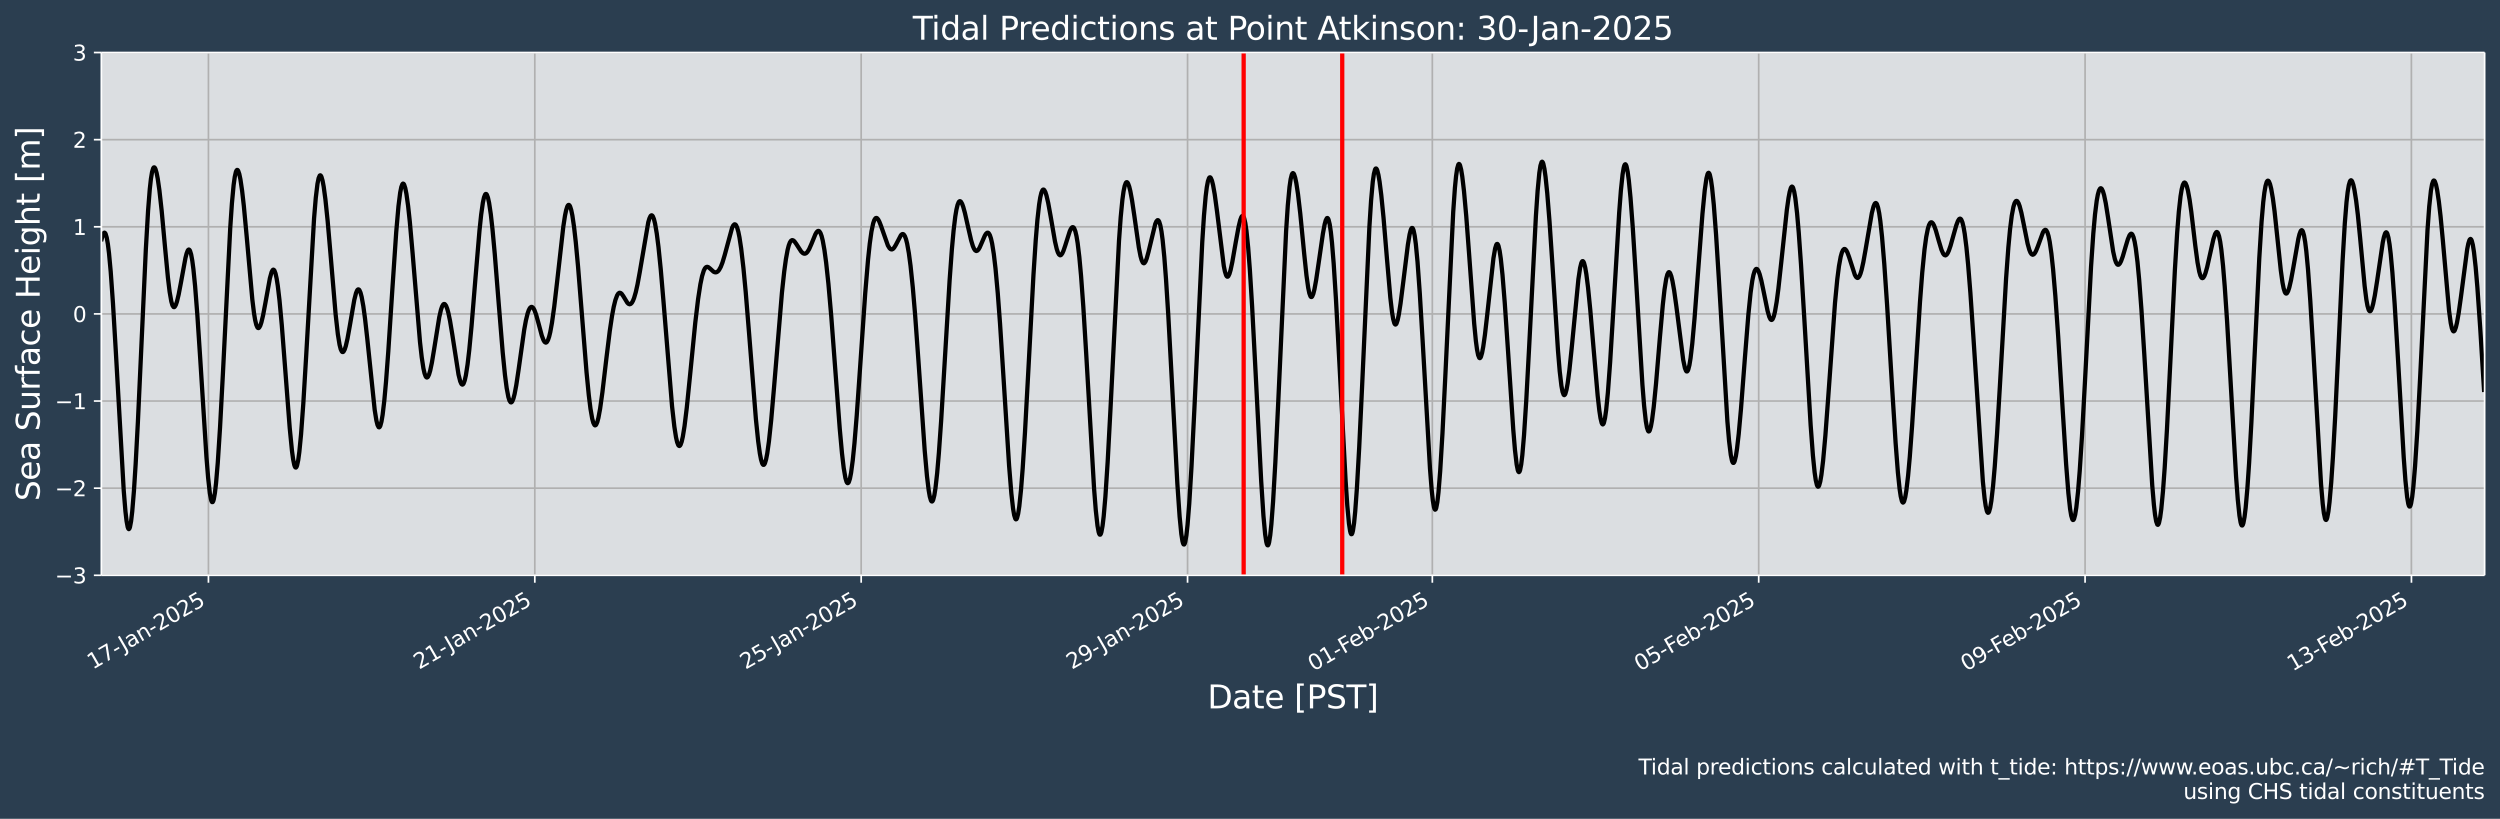
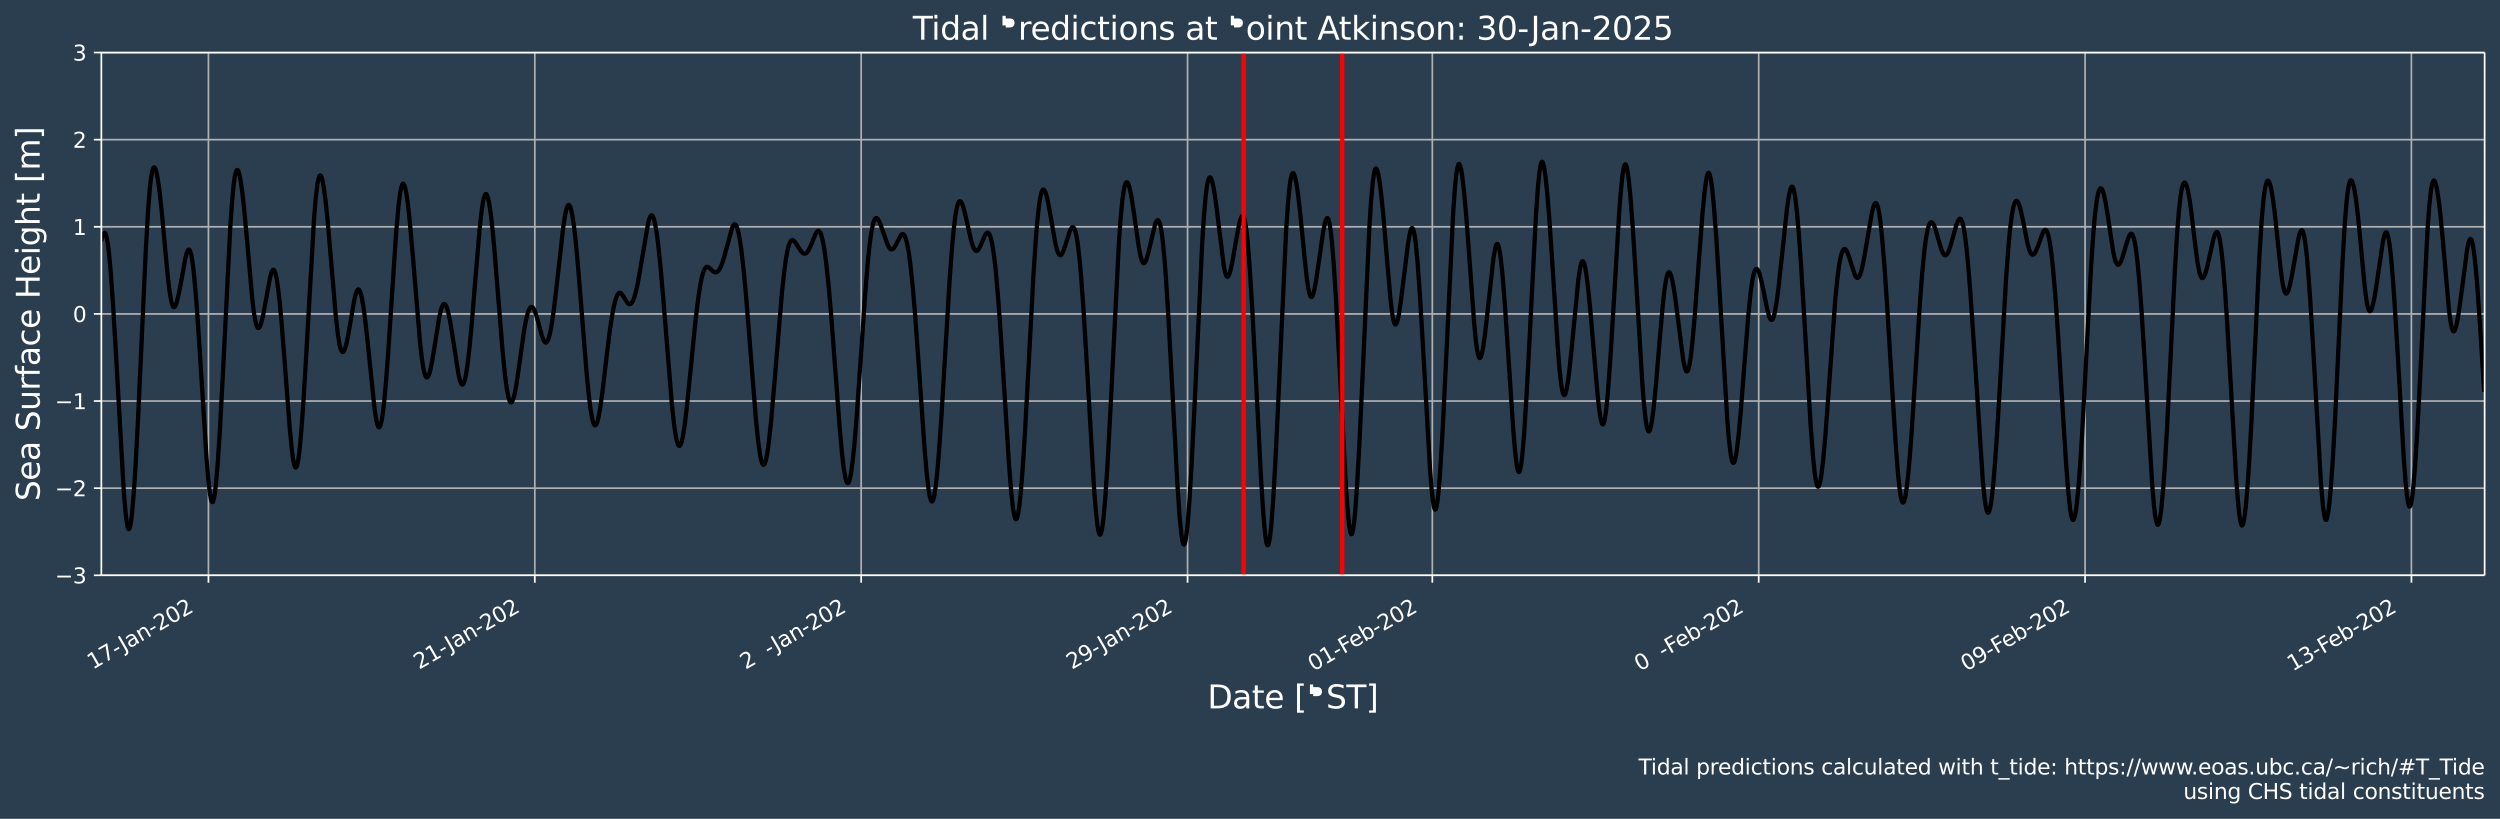
<svg xmlns="http://www.w3.org/2000/svg" xmlns:xlink="http://www.w3.org/1999/xlink" width="1170.7pt" height="383.43pt" version="1.1" viewBox="0 0 1170.7 383.43">
  <defs>
    <style type="text/css">*{stroke-linejoin: round; stroke-linecap: butt}</style>
  </defs>
  <g id="figure_1">
    <g id="patch_1">
      <path d="m0 383.43h1170.7v-383.43h-1170.7z" fill="#2b3e50" />
    </g>
    <g id="axes_1">
      <g id="patch_2">
-         <path d="m47.459 269.4h1116v-244.8h-1116z" fill="#dbdee1" />
-       </g>
+         </g>
      <g id="matplotlib.axis_1">
        <g id="xtick_1">
          <g id="line2d_1">
            <path d="m97.608 269.4v-244.8" clip-path="url(#p71d811feb3)" fill="none" stroke="#b0b0b0" stroke-linecap="square" stroke-width=".8" />
          </g>
          <g id="line2d_2">
            <defs>
              <path id="m268be98673" d="m0 0v3.5" stroke="#fff" stroke-width=".8" />
            </defs>
            <use x="97.608" y="269.398" fill="#ffffff" stroke="#ffffff" stroke-width=".8" xlink:href="#m268be98673" />
          </g>
          <g id="text_1">
            <g transform="translate(43.421 313.66) rotate(-30) scale(.1 -.1)" fill="#fff">
              <defs>
                <path id="DejaVuSans-31" transform="scale(.016)" d="m794 531h1031v3560l-1122-225v575l1116 225h631v-4135h1031v-531h-2687v531z" />
                <path id="DejaVuSans-37" transform="scale(.016)" d="m525 4666h3e3v-269l-1694-4397h-659l1594 4134h-2241v532z" />
                <path id="DejaVuSans-2d" transform="scale(.016)" d="m313 2009h1684v-512h-1684v512z" />
                <path id="DejaVuSans-4a" transform="scale(.016)" d="m628 4666h631v-4341q0-844-320-1225t-1030-381h-240v531h197q418 0 590 235 172 234 172 840v4341z" />
                <path id="DejaVuSans-61" transform="scale(.016)" d="m2194 1759q-697 0-966-159t-269-544q0-306 202-486 202-179 548-179 479 0 768 339t289 901v128h-572zm1147 238v-1997h-575v531q-197-318-491-470t-719-152q-537 0-855 302-317 302-317 808 0 590 395 890 396 300 1180 300h807v57q0 397-261 614t-733 217q-300 0-585-72-284-72-546-216v532q315 122 612 182 297 61 578 61 760 0 1135-394 375-393 375-1193z" />
                <path id="DejaVuSans-6e" transform="scale(.016)" d="m3513 2113v-2113h-575v2094q0 497-194 743-194 247-581 247-466 0-735-297-269-296-269-809v-1978h-578v3500h578v-544q207 316 486 472 280 156 646 156 603 0 912-373 310-373 310-1098z" />
                <path id="DejaVuSans-32" transform="scale(.016)" d="m1228 531h2203v-531h-2962v531q359 372 979 998 621 627 780 809 303 340 423 576 121 236 121 464 0 372-261 606-261 235-680 235-297 0-627-103-329-103-704-313v638q381 153 712 231 332 78 607 78 725 0 1156-363 431-362 431-968 0-288-108-546-107-257-392-607-78-91-497-524-418-433-1181-1211z" />
                <path id="DejaVuSans-30" transform="scale(.016)" d="m2034 4250q-487 0-733-480-245-479-245-1442 0-959 245-1439 246-480 733-480 491 0 736 480 246 480 246 1439 0 963-246 1442-245 480-736 480zm0 500q785 0 1199-621 414-620 414-1801 0-1178-414-1799-414-620-1199-620-784 0-1198 620-414 621-414 1799 0 1181 414 1801 414 621 1198 621z" />
-                 <path id="DejaVuSans-35" transform="scale(.016)" d="m691 4666h2478v-532h-1900v-1143q137 47 274 70 138 23 276 23 781 0 1237-428 457-428 457-1159 0-753-469-1171-469-417-1322-417-294 0-599 50-304 50-629 150v635q281-153 581-228t634-75q541 0 856 284 316 284 316 772 0 487-316 771-315 285-856 285-253 0-505-56-251-56-513-175v2344z" />
              </defs>
              <use xlink:href="#DejaVuSans-31" />
              <use x="63.623" xlink:href="#DejaVuSans-37" />
              <use x="127.246" xlink:href="#DejaVuSans-2d" />
              <use x="168.955" xlink:href="#DejaVuSans-4a" />
              <use x="198.447" xlink:href="#DejaVuSans-61" />
              <use x="259.727" xlink:href="#DejaVuSans-6e" />
              <use x="323.105" xlink:href="#DejaVuSans-2d" />
              <use x="359.189" xlink:href="#DejaVuSans-32" />
              <use x="422.812" xlink:href="#DejaVuSans-30" />
              <use x="486.436" xlink:href="#DejaVuSans-32" />
              <use x="550.059" xlink:href="#DejaVuSans-35" />
            </g>
          </g>
        </g>
        <g id="xtick_2">
          <g id="line2d_3">
            <path d="m250.44 269.4v-244.8" clip-path="url(#p71d811feb3)" fill="none" stroke="#b0b0b0" stroke-linecap="square" stroke-width=".8" />
          </g>
          <g id="line2d_4">
            <use x="250.441" y="269.398" fill="#ffffff" stroke="#ffffff" stroke-width=".8" xlink:href="#m268be98673" />
          </g>
          <g id="text_2">
            <g transform="translate(196.25 313.66) rotate(-30) scale(.1 -.1)" fill="#fff">
              <use xlink:href="#DejaVuSans-32" />
              <use x="63.623" xlink:href="#DejaVuSans-31" />
              <use x="127.246" xlink:href="#DejaVuSans-2d" />
              <use x="168.955" xlink:href="#DejaVuSans-4a" />
              <use x="198.447" xlink:href="#DejaVuSans-61" />
              <use x="259.727" xlink:href="#DejaVuSans-6e" />
              <use x="323.105" xlink:href="#DejaVuSans-2d" />
              <use x="359.189" xlink:href="#DejaVuSans-32" />
              <use x="422.812" xlink:href="#DejaVuSans-30" />
              <use x="486.436" xlink:href="#DejaVuSans-32" />
              <use x="550.059" xlink:href="#DejaVuSans-35" />
            </g>
          </g>
        </g>
        <g id="xtick_3">
          <g id="line2d_5">
            <path d="m403.27 269.4v-244.8" clip-path="url(#p71d811feb3)" fill="none" stroke="#b0b0b0" stroke-linecap="square" stroke-width=".8" />
          </g>
          <g id="line2d_6">
            <use x="403.274" y="269.398" fill="#ffffff" stroke="#ffffff" stroke-width=".8" xlink:href="#m268be98673" />
          </g>
          <g id="text_3">
            <g transform="translate(349.09 313.66) rotate(-30) scale(.1 -.1)" fill="#fff">
              <use xlink:href="#DejaVuSans-32" />
              <use x="63.623" xlink:href="#DejaVuSans-35" />
              <use x="127.246" xlink:href="#DejaVuSans-2d" />
              <use x="168.955" xlink:href="#DejaVuSans-4a" />
              <use x="198.447" xlink:href="#DejaVuSans-61" />
              <use x="259.727" xlink:href="#DejaVuSans-6e" />
              <use x="323.105" xlink:href="#DejaVuSans-2d" />
              <use x="359.189" xlink:href="#DejaVuSans-32" />
              <use x="422.812" xlink:href="#DejaVuSans-30" />
              <use x="486.436" xlink:href="#DejaVuSans-32" />
              <use x="550.059" xlink:href="#DejaVuSans-35" />
            </g>
          </g>
        </g>
        <g id="xtick_4">
          <g id="line2d_7">
            <path d="m556.11 269.4v-244.8" clip-path="url(#p71d811feb3)" fill="none" stroke="#b0b0b0" stroke-linecap="square" stroke-width=".8" />
          </g>
          <g id="line2d_8">
            <use x="556.107" y="269.398" fill="#ffffff" stroke="#ffffff" stroke-width=".8" xlink:href="#m268be98673" />
          </g>
          <g id="text_4">
            <g transform="translate(501.92 313.66) rotate(-30) scale(.1 -.1)" fill="#fff">
              <defs>
                <path id="DejaVuSans-39" transform="scale(.016)" d="m703 97v575q238-113 481-172 244-59 479-59 625 0 954 420 330 420 377 1277-181-269-460-413-278-144-615-144-700 0-1108 423-408 424-408 1159 0 718 425 1152 425 435 1131 435 810 0 1236-621 427-620 427-1801 0-1103-524-1761-523-658-1407-658-238 0-482 47-243 47-506 141zm1256 1978q425 0 673 290 249 291 249 798 0 503-249 795-248 292-673 292t-673-292-248-795q0-507 248-798 248-290 673-290z" />
              </defs>
              <use xlink:href="#DejaVuSans-32" />
              <use x="63.623" xlink:href="#DejaVuSans-39" />
              <use x="127.246" xlink:href="#DejaVuSans-2d" />
              <use x="168.955" xlink:href="#DejaVuSans-4a" />
              <use x="198.447" xlink:href="#DejaVuSans-61" />
              <use x="259.727" xlink:href="#DejaVuSans-6e" />
              <use x="323.105" xlink:href="#DejaVuSans-2d" />
              <use x="359.189" xlink:href="#DejaVuSans-32" />
              <use x="422.812" xlink:href="#DejaVuSans-30" />
              <use x="486.436" xlink:href="#DejaVuSans-32" />
              <use x="550.059" xlink:href="#DejaVuSans-35" />
            </g>
          </g>
        </g>
        <g id="xtick_5">
          <g id="line2d_9">
            <path d="m670.73 269.4v-244.8" clip-path="url(#p71d811feb3)" fill="none" stroke="#b0b0b0" stroke-linecap="square" stroke-width=".8" />
          </g>
          <g id="line2d_10">
            <use x="670.732" y="269.398" fill="#ffffff" stroke="#ffffff" stroke-width=".8" xlink:href="#m268be98673" />
          </g>
          <g id="text_5">
            <g transform="translate(615.05 314.52) rotate(-30) scale(.1 -.1)" fill="#fff">
              <defs>
                <path id="DejaVuSans-46" transform="scale(.016)" d="m628 4666h2681v-532h-2050v-1375h1850v-531h-1850v-2228h-631v4666z" />
                <path id="DejaVuSans-65" transform="scale(.016)" d="m3597 1894v-281h-2644q38-594 358-905t892-311q331 0 642 81t618 244v-544q-310-131-635-200t-659-69q-838 0-1327 487-489 488-489 1320 0 859 464 1363 464 505 1252 505 706 0 1117-455 411-454 411-1235zm-575 169q-6 471-264 752-258 282-683 282-481 0-770-272t-333-766l2050 4z" />
                <path id="DejaVuSans-62" transform="scale(.016)" d="m3116 1747q0 634-261 995t-717 361q-457 0-718-361t-261-995 261-995 718-361q456 0 717 361t261 995zm-1957 1222q182 312 458 463 277 152 661 152 638 0 1036-506 399-506 399-1331t-399-1332q-398-506-1036-506-384 0-661 152-276 152-458 464v-525h-578v4863h578v-1894z" />
              </defs>
              <use xlink:href="#DejaVuSans-30" />
              <use x="63.623" xlink:href="#DejaVuSans-31" />
              <use x="127.246" xlink:href="#DejaVuSans-2d" />
              <use x="163.33" xlink:href="#DejaVuSans-46" />
              <use x="215.35" xlink:href="#DejaVuSans-65" />
              <use x="276.873" xlink:href="#DejaVuSans-62" />
              <use x="340.35" xlink:href="#DejaVuSans-2d" />
              <use x="376.434" xlink:href="#DejaVuSans-32" />
              <use x="440.057" xlink:href="#DejaVuSans-30" />
              <use x="503.68" xlink:href="#DejaVuSans-32" />
              <use x="567.303" xlink:href="#DejaVuSans-35" />
            </g>
          </g>
        </g>
        <g id="xtick_6">
          <g id="line2d_11">
            <path d="m823.56 269.4v-244.8" clip-path="url(#p71d811feb3)" fill="none" stroke="#b0b0b0" stroke-linecap="square" stroke-width=".8" />
          </g>
          <g id="line2d_12">
            <use x="823.565" y="269.398" fill="#ffffff" stroke="#ffffff" stroke-width=".8" xlink:href="#m268be98673" />
          </g>
          <g id="text_6">
            <g transform="translate(767.88 314.52) rotate(-30) scale(.1 -.1)" fill="#fff">
              <use xlink:href="#DejaVuSans-30" />
              <use x="63.623" xlink:href="#DejaVuSans-35" />
              <use x="127.246" xlink:href="#DejaVuSans-2d" />
              <use x="163.33" xlink:href="#DejaVuSans-46" />
              <use x="215.35" xlink:href="#DejaVuSans-65" />
              <use x="276.873" xlink:href="#DejaVuSans-62" />
              <use x="340.35" xlink:href="#DejaVuSans-2d" />
              <use x="376.434" xlink:href="#DejaVuSans-32" />
              <use x="440.057" xlink:href="#DejaVuSans-30" />
              <use x="503.68" xlink:href="#DejaVuSans-32" />
              <use x="567.303" xlink:href="#DejaVuSans-35" />
            </g>
          </g>
        </g>
        <g id="xtick_7">
          <g id="line2d_13">
            <path d="m976.4 269.4v-244.8" clip-path="url(#p71d811feb3)" fill="none" stroke="#b0b0b0" stroke-linecap="square" stroke-width=".8" />
          </g>
          <g id="line2d_14">
            <use x="976.398" y="269.398" fill="#ffffff" stroke="#ffffff" stroke-width=".8" xlink:href="#m268be98673" />
          </g>
          <g id="text_7">
            <g transform="translate(920.72 314.52) rotate(-30) scale(.1 -.1)" fill="#fff">
              <use xlink:href="#DejaVuSans-30" />
              <use x="63.623" xlink:href="#DejaVuSans-39" />
              <use x="127.246" xlink:href="#DejaVuSans-2d" />
              <use x="163.33" xlink:href="#DejaVuSans-46" />
              <use x="215.35" xlink:href="#DejaVuSans-65" />
              <use x="276.873" xlink:href="#DejaVuSans-62" />
              <use x="340.35" xlink:href="#DejaVuSans-2d" />
              <use x="376.434" xlink:href="#DejaVuSans-32" />
              <use x="440.057" xlink:href="#DejaVuSans-30" />
              <use x="503.68" xlink:href="#DejaVuSans-32" />
              <use x="567.303" xlink:href="#DejaVuSans-35" />
            </g>
          </g>
        </g>
        <g id="xtick_8">
          <g id="line2d_15">
            <path d="m1129.2 269.4v-244.8" clip-path="url(#p71d811feb3)" fill="none" stroke="#b0b0b0" stroke-linecap="square" stroke-width=".8" />
          </g>
          <g id="line2d_16">
            <use x="1129.231" y="269.398" fill="#ffffff" stroke="#ffffff" stroke-width=".8" xlink:href="#m268be98673" />
          </g>
          <g id="text_8">
            <g transform="translate(1073.6 314.52) rotate(-30) scale(.1 -.1)" fill="#fff">
              <defs>
                <path id="DejaVuSans-33" transform="scale(.016)" d="m2597 2516q453-97 707-404 255-306 255-756 0-690-475-1069-475-378-1350-378-293 0-604 58t-642 174v609q262-153 574-231 313-78 654-78 593 0 904 234t311 681q0 413-289 645-289 233-804 233h-544v519h569q465 0 712 186t247 536q0 359-255 551-254 193-729 193-260 0-557-57-297-56-653-174v562q360 100 674 150t592 50q719 0 1137-327 419-326 419-882 0-388-222-655t-631-370z" />
              </defs>
              <use xlink:href="#DejaVuSans-31" />
              <use x="63.623" xlink:href="#DejaVuSans-33" />
              <use x="127.246" xlink:href="#DejaVuSans-2d" />
              <use x="163.33" xlink:href="#DejaVuSans-46" />
              <use x="215.35" xlink:href="#DejaVuSans-65" />
              <use x="276.873" xlink:href="#DejaVuSans-62" />
              <use x="340.35" xlink:href="#DejaVuSans-2d" />
              <use x="376.434" xlink:href="#DejaVuSans-32" />
              <use x="440.057" xlink:href="#DejaVuSans-30" />
              <use x="503.68" xlink:href="#DejaVuSans-32" />
              <use x="567.303" xlink:href="#DejaVuSans-35" />
            </g>
          </g>
        </g>
        <g id="text_9">
          <g transform="translate(565.43 331.72) scale(.15 -.15)" fill="#fff">
            <defs>
              <path id="BitstreamVeraSans-Roman-44" transform="scale(.016)" d="m1259 4147v-3628h763q966 0 1414 437 448 438 448 1382 0 937-448 1373t-1414 436h-763zm-631 519h1297q1356 0 1990-564 635-564 635-1764 0-1207-638-1773-637-565-1987-565h-1297v4666z" />
              <path id="BitstreamVeraSans-Roman-61" transform="scale(.016)" d="m2194 1759q-697 0-966-159t-269-544q0-306 202-486 202-179 548-179 479 0 768 339t289 901v128h-572zm1147 238v-1997h-575v531q-197-318-491-470t-719-152q-537 0-855 302-317 302-317 808 0 590 395 890 396 300 1180 300h807v57q0 397-261 614t-733 217q-300 0-585-72-284-72-546-216v532q315 122 612 182 297 61 578 61 760 0 1135-394 375-393 375-1193z" />
              <path id="BitstreamVeraSans-Roman-74" transform="scale(.016)" d="m1172 4494v-994h1184v-447h-1184v-1900q0-428 117-550t477-122h590v-481h-590q-666 0-919 248-253 249-253 905v1900h-422v447h422v994h578z" />
              <path id="BitstreamVeraSans-Roman-65" transform="scale(.016)" d="m3597 1894v-281h-2644q38-594 358-905t892-311q331 0 642 81t618 244v-544q-310-131-635-200t-659-69q-838 0-1327 487-489 488-489 1320 0 859 464 1363 464 505 1252 505 706 0 1117-455 411-454 411-1235zm-575 169q-6 471-264 752-258 282-683 282-481 0-770-272t-333-766l2050 4z" />
              <path id="BitstreamVeraSans-Roman-5b" transform="scale(.016)" d="m550 4863h1325v-447h-750v-4813h750v-447h-1325v5707z" />
-               <path id="BitstreamVeraSans-Roman-50" transform="scale(.016)" d="m1259 4147v-1753h794q441 0 681 228 241 228 241 650 0 419-241 647-240 228-681 228h-794zm-631 519h1425q785 0 1186-355 402-355 402-1039 0-691-402-1044-401-353-1186-353h-794v-1875h-631v4666z" />
+               <path id="BitstreamVeraSans-Roman-50" transform="scale(.016)" d="m1259 4147v-1753h794q441 0 681 228 241 228 241 650 0 419-241 647-240 228-681 228h-794zm-631 519h1425h-794v-1875h-631v4666z" />
              <path id="BitstreamVeraSans-Roman-53" transform="scale(.016)" d="m3425 4513v-616q-359 172-678 256-319 85-616 85-515 0-795-200t-280-569q0-310 186-468 186-157 705-254l381-78q706-135 1042-474t336-907q0-679-455-1029-454-350-1332-350-331 0-705 75-373 75-773 222v650q384-215 753-325 369-109 725-109 540 0 834 212 294 213 294 607 0 343-211 537t-692 291l-385 75q-706 140-1022 440-315 300-315 835 0 619 436 975t1201 356q329 0 669-60 341-59 697-177z" />
              <path id="BitstreamVeraSans-Roman-54" transform="scale(.016)" d="m-19 4666h3947v-532h-1656v-4134h-634v4134h-1657v532z" />
              <path id="BitstreamVeraSans-Roman-5d" transform="scale(.016)" d="m1947 4863v-5707h-1325v447h747v4813h-747v447h1325z" />
            </defs>
            <use xlink:href="#BitstreamVeraSans-Roman-44" />
            <use x="77.002" xlink:href="#BitstreamVeraSans-Roman-61" />
            <use x="138.281" xlink:href="#BitstreamVeraSans-Roman-74" />
            <use x="177.49" xlink:href="#BitstreamVeraSans-Roman-65" />
            <use x="239.014" xlink:href="#BitstreamVeraSans-Roman-20" />
            <use x="270.801" xlink:href="#BitstreamVeraSans-Roman-5b" />
            <use x="309.814" xlink:href="#BitstreamVeraSans-Roman-50" />
            <use x="370.117" xlink:href="#BitstreamVeraSans-Roman-53" />
            <use x="433.594" xlink:href="#BitstreamVeraSans-Roman-54" />
            <use x="494.678" xlink:href="#BitstreamVeraSans-Roman-5d" />
          </g>
        </g>
      </g>
      <g id="matplotlib.axis_2">
        <g id="ytick_1">
          <g id="line2d_17">
            <path d="m47.459 269.4h1116" clip-path="url(#p71d811feb3)" fill="none" stroke="#b0b0b0" stroke-linecap="square" stroke-width=".8" />
          </g>
          <g id="line2d_18">
            <defs>
              <path id="mdcbd35fdd9" d="m0 0h-3.5" stroke="#fff" stroke-width=".8" />
            </defs>
            <use x="47.459" y="269.398" fill="#ffffff" stroke="#ffffff" stroke-width=".8" xlink:href="#mdcbd35fdd9" />
          </g>
          <g id="text_10">
            <g transform="translate(25.717 273.2) scale(.1 -.1)" fill="#fff">
              <defs>
                <path id="DejaVuSans-2212" transform="scale(.016)" d="m678 2272h4006v-531h-4006v531z" />
              </defs>
              <use xlink:href="#DejaVuSans-2212" />
              <use x="83.789" xlink:href="#DejaVuSans-33" />
            </g>
          </g>
        </g>
        <g id="ytick_2">
          <g id="line2d_19">
            <path d="m47.459 228.6h1116" clip-path="url(#p71d811feb3)" fill="none" stroke="#b0b0b0" stroke-linecap="square" stroke-width=".8" />
          </g>
          <g id="line2d_20">
            <use x="47.459" y="228.598" fill="#ffffff" stroke="#ffffff" stroke-width=".8" xlink:href="#mdcbd35fdd9" />
          </g>
          <g id="text_11">
            <g transform="translate(25.717 232.4) scale(.1 -.1)" fill="#fff">
              <use xlink:href="#DejaVuSans-2212" />
              <use x="83.789" xlink:href="#DejaVuSans-32" />
            </g>
          </g>
        </g>
        <g id="ytick_3">
          <g id="line2d_21">
            <path d="m47.459 187.8h1116" clip-path="url(#p71d811feb3)" fill="none" stroke="#b0b0b0" stroke-linecap="square" stroke-width=".8" />
          </g>
          <g id="line2d_22">
            <use x="47.459" y="187.798" fill="#ffffff" stroke="#ffffff" stroke-width=".8" xlink:href="#mdcbd35fdd9" />
          </g>
          <g id="text_12">
            <g transform="translate(25.717 191.6) scale(.1 -.1)" fill="#fff">
              <use xlink:href="#DejaVuSans-2212" />
              <use x="83.789" xlink:href="#DejaVuSans-31" />
            </g>
          </g>
        </g>
        <g id="ytick_4">
          <g id="line2d_23">
            <path d="m47.459 147h1116" clip-path="url(#p71d811feb3)" fill="none" stroke="#b0b0b0" stroke-linecap="square" stroke-width=".8" />
          </g>
          <g id="line2d_24">
            <use x="47.459" y="146.998" fill="#ffffff" stroke="#ffffff" stroke-width=".8" xlink:href="#mdcbd35fdd9" />
          </g>
          <g id="text_13">
            <g transform="translate(34.097 150.8) scale(.1 -.1)" fill="#fff">
              <use xlink:href="#DejaVuSans-30" />
            </g>
          </g>
        </g>
        <g id="ytick_5">
          <g id="line2d_25">
            <path d="m47.459 106.2h1116" clip-path="url(#p71d811feb3)" fill="none" stroke="#b0b0b0" stroke-linecap="square" stroke-width=".8" />
          </g>
          <g id="line2d_26">
            <use x="47.459" y="106.198" fill="#ffffff" stroke="#ffffff" stroke-width=".8" xlink:href="#mdcbd35fdd9" />
          </g>
          <g id="text_14">
            <g transform="translate(34.097 110) scale(.1 -.1)" fill="#fff">
              <use xlink:href="#DejaVuSans-31" />
            </g>
          </g>
        </g>
        <g id="ytick_6">
          <g id="line2d_27">
            <path d="m47.459 65.398h1116" clip-path="url(#p71d811feb3)" fill="none" stroke="#b0b0b0" stroke-linecap="square" stroke-width=".8" />
          </g>
          <g id="line2d_28">
            <use x="47.459" y="65.398" fill="#ffffff" stroke="#ffffff" stroke-width=".8" xlink:href="#mdcbd35fdd9" />
          </g>
          <g id="text_15">
            <g transform="translate(34.097 69.197) scale(.1 -.1)" fill="#fff">
              <use xlink:href="#DejaVuSans-32" />
            </g>
          </g>
        </g>
        <g id="ytick_7">
          <g id="line2d_29">
            <path d="m47.459 24.598h1116" clip-path="url(#p71d811feb3)" fill="none" stroke="#b0b0b0" stroke-linecap="square" stroke-width=".8" />
          </g>
          <g id="line2d_30">
            <use x="47.459" y="24.598" fill="#ffffff" stroke="#ffffff" stroke-width=".8" xlink:href="#mdcbd35fdd9" />
          </g>
          <g id="text_16">
            <g transform="translate(34.097 28.397) scale(.1 -.1)" fill="#fff">
              <use xlink:href="#DejaVuSans-33" />
            </g>
          </g>
        </g>
        <g id="text_17">
          <g transform="translate(18.598 234.64) rotate(-90) scale(.15 -.15)" fill="#fff">
            <defs>
              <path id="BitstreamVeraSans-Roman-75" transform="scale(.016)" d="m544 1381v2119h575v-2097q0-497 193-746 194-248 582-248 465 0 735 297 271 297 271 810v1984h575v-3500h-575v538q-209-319-486-474-276-155-642-155-603 0-916 375-312 375-312 1097z" />
              <path id="BitstreamVeraSans-Roman-72" transform="scale(.016)" d="m2631 2963q-97 56-211 82-114 27-251 27-488 0-749-317t-261-911v-1844h-578v3500h578v-544q182 319 472 473 291 155 707 155 59 0 131-8 72-7 159-23l3-590z" />
              <path id="BitstreamVeraSans-Roman-66" transform="scale(.016)" d="m2375 4863v-479h-550q-309 0-430-125-120-125-120-450v-309h947v-447h-947v-3053h-578v3053h-550v447h550v244q0 584 272 851 272 268 862 268h544z" />
              <path id="BitstreamVeraSans-Roman-63" transform="scale(.016)" d="m3122 3366v-538q-244 135-489 202t-495 67q-560 0-870-355-309-354-309-995t309-996q310-354 870-354 250 0 495 67t489 202v-532q-241-112-499-168-257-57-548-57-791 0-1257 497-465 497-465 1341 0 856 470 1346 471 491 1290 491 265 0 518-55 253-54 491-163z" />
              <path id="BitstreamVeraSans-Roman-48" transform="scale(.016)" d="m628 4666h631v-1913h2294v1913h631v-4666h-631v2222h-2294v-2222h-631v4666z" />
              <path id="BitstreamVeraSans-Roman-69" transform="scale(.016)" d="m603 3500h575v-3500h-575v3500zm0 1363h575v-729h-575v729z" />
              <path id="BitstreamVeraSans-Roman-67" transform="scale(.016)" d="m2906 1791q0 625-258 968-257 344-723 344-462 0-720-344-258-343-258-968 0-622 258-966t720-344q466 0 723 344 258 344 258 966zm575-1357q0-893-397-1329-396-436-1215-436-303 0-572 45t-522 139v559q253-137 500-202 247-66 503-66 566 0 847 295t281 892v285q-178-310-456-463t-666-153q-643 0-1037 490-394 491-394 1301 0 812 394 1302 394 491 1037 491 388 0 666-153t456-462v531h575v-3066z" />
              <path id="BitstreamVeraSans-Roman-68" transform="scale(.016)" d="m3513 2113v-2113h-575v2094q0 497-194 743-194 247-581 247-466 0-735-297-269-296-269-809v-1978h-578v4863h578v-1907q207 316 486 472 280 156 646 156 603 0 912-373 310-373 310-1098z" />
              <path id="BitstreamVeraSans-Roman-6d" transform="scale(.016)" d="m3328 2828q216 388 516 572t706 184q547 0 844-383 297-382 297-1088v-2113h-578v2094q0 503-179 746-178 244-543 244-447 0-707-297-259-296-259-809v-1978h-578v2094q0 506-178 748t-550 242q-441 0-701-298-259-298-259-808v-1978h-578v3500h578v-544q197 322 472 475t653 153q382 0 649-194 267-193 395-562z" />
            </defs>
            <use xlink:href="#BitstreamVeraSans-Roman-53" />
            <use x="63.477" xlink:href="#BitstreamVeraSans-Roman-65" />
            <use x="125" xlink:href="#BitstreamVeraSans-Roman-61" />
            <use x="186.279" xlink:href="#BitstreamVeraSans-Roman-20" />
            <use x="218.066" xlink:href="#BitstreamVeraSans-Roman-53" />
            <use x="281.543" xlink:href="#BitstreamVeraSans-Roman-75" />
            <use x="344.922" xlink:href="#BitstreamVeraSans-Roman-72" />
            <use x="386.035" xlink:href="#BitstreamVeraSans-Roman-66" />
            <use x="421.24" xlink:href="#BitstreamVeraSans-Roman-61" />
            <use x="482.52" xlink:href="#BitstreamVeraSans-Roman-63" />
            <use x="537.5" xlink:href="#BitstreamVeraSans-Roman-65" />
            <use x="599.023" xlink:href="#BitstreamVeraSans-Roman-20" />
            <use x="630.811" xlink:href="#BitstreamVeraSans-Roman-48" />
            <use x="706.006" xlink:href="#BitstreamVeraSans-Roman-65" />
            <use x="767.529" xlink:href="#BitstreamVeraSans-Roman-69" />
            <use x="795.312" xlink:href="#BitstreamVeraSans-Roman-67" />
            <use x="858.789" xlink:href="#BitstreamVeraSans-Roman-68" />
            <use x="922.168" xlink:href="#BitstreamVeraSans-Roman-74" />
            <use x="961.377" xlink:href="#BitstreamVeraSans-Roman-20" />
            <use x="993.164" xlink:href="#BitstreamVeraSans-Roman-5b" />
            <use x="1032.178" xlink:href="#BitstreamVeraSans-Roman-6d" />
            <use x="1129.59" xlink:href="#BitstreamVeraSans-Roman-5d" />
          </g>
        </g>
      </g>
      <g id="line2d_31">
        <path d="m47.327 112.95 0.796-2.903 0.531-0.978 0.265-0.128 0.265 0.141 0.265 0.428 0.531 1.765 0.531 3.021 0.531 4.272 0.796 8.593 1.061 14.866 1.327 22.354 3.715 65.316 0.796 9.7 0.531 4.586 0.531 2.832 0.265 0.721 0.265 0.245 0.265-0.233 0.265-0.707 0.531-2.79 0.531-4.512 0.796-9.603 0.796-12.414 1.061-19.886 1.592-34.501 2.123-46.27 1.061-18.296 0.796-10.043 0.531-4.756 0.531-3.216 0.531-1.76 0.265-0.372 0.265-0.057 0.265 0.24 0.265 0.518 0.531 1.798 0.531 2.708 0.796 5.527 1.061 9.6 1.592 17.283 1.327 13.937 0.796 6.614 0.796 4.583 0.531 1.798 0.531 0.805 0.265 0.053 0.265-0.162 0.531-0.906 0.531-1.568 0.796-3.302 1.061-5.563 2.123-11.574 0.531-2.076 0.531-1.363 0.265-0.355 0.265-0.111 0.265 0.151 0.265 0.426 0.531 1.713 0.531 2.88 0.531 4.017 0.796 7.972 1.061 13.6 1.327 20.187 2.919 46.137 0.796 9.854 0.796 7.161 0.531 2.919 0.265 0.843 0.265 0.416 0.265-0.017 0.265-0.452 0.265-0.882 0.531-3.017 0.531-4.584 0.796-9.453 1.061-16.453 1.327-24.883 3.449-68.579 0.796-11.66 0.796-8.523 0.531-3.807 0.531-2.322 0.265-0.627 0.265-0.289 0.265 0.033 0.265 0.338 0.531 1.519 0.531 2.527 0.796 5.398 0.796 6.986 1.327 14.188 2.653 29.658 0.796 6.477 0.531 3.189 0.531 2.207 0.531 1.226 0.265 0.261 0.265 0.039 0.265-0.17 0.531-0.908 0.531-1.565 0.796-3.319 1.061-5.644 2.123-11.716 0.796-2.881 0.531-0.988 0.265-0.161 0.265 0.079 0.265 0.327 0.531 1.418 0.531 2.434 0.531 3.406 0.796 6.747 1.061 11.467 1.592 20.515 2.123 27.708 1.061 10.767 0.531 3.877 0.531 2.625 0.265 0.798 0.265 0.437 0.265 0.067 0.265-0.306 0.265-0.68 0.531-2.463 0.531-3.866 0.796-8.158 1.061-14.456 1.327-22.052 3.715-64.72 0.796-9.557 0.796-6.588 0.531-2.636 0.531-1.25 0.265-0.127 0.265 0.189 0.265 0.491 0.531 1.823 0.531 2.838 0.796 5.878 1.061 10.237 1.327 15.349 2.388 28.156 1.061 9.481 0.796 4.886 0.531 2.076 0.531 1.13 0.265 0.224 0.265 0.008 0.265-0.197 0.531-0.96 0.531-1.627 0.796-3.451 1.061-5.893 2.123-12.272 0.796-3.172 0.531-1.28 0.265-0.35 0.265-0.145 0.265 0.065 0.265 0.277 0.531 1.187 0.531 2.003 0.796 4.403 0.796 5.841 1.061 9.49 3.449 33.15 0.796 4.971 0.531 2.124 0.531 1.028 0.265 0.076 0.265-0.224 0.265-0.527 0.531-1.959 0.531-3.128 0.796-6.705 0.796-8.769 1.061-14.123 1.857-28.406 1.857-27.534 1.061-12.18 0.796-6.316 0.531-2.662 0.531-1.384 0.265-0.218 0.265 0.088 0.265 0.386 0.531 1.617 0.531 2.657 0.796 5.684 0.796 7.372 1.327 14.976 3.449 41.402 0.796 7.059 0.796 5.229 0.531 2.361 0.531 1.436 0.265 0.376 0.265 0.155 0.265-0.06 0.265-0.265 0.531-1.105 0.531-1.793 0.796-3.751 1.061-6.376 2.388-14.892 0.796-3.466 0.531-1.572 0.531-0.918 0.265-0.208 0.265-0.04 0.265 0.125 0.531 0.732 0.531 1.34 0.531 1.9 0.796 3.777 1.061 6.398 2.919 18.787 0.796 3.164 0.531 1.19 0.265 0.284 0.265 0.066 0.265-0.158 0.265-0.385 0.531-1.457 0.531-2.358 0.796-5.127 0.796-6.81 1.061-11.132 1.857-22.655 1.857-21.994 0.796-7.54 0.796-5.604 0.531-2.455 0.531-1.346 0.265-0.25 0.265 0.031 0.265 0.308 0.531 1.418 0.531 2.427 0.796 5.336 0.796 7.07 1.061 11.513 1.857 23.334 1.857 22.732 1.061 10.593 0.796 6.106 0.796 4.223 0.531 1.691 0.531 0.78 0.265 0.055 0.265-0.162 0.265-0.371 0.531-1.335 0.531-2.051 0.796-4.199 1.061-7.085 2.653-18.849 0.796-4.341 0.796-3.262 0.531-1.529 0.531-1.005 0.531-0.49 0.265-0.056 0.265 0.067 0.531 0.489 0.531 0.937 0.796 2.149 1.061 3.821 1.592 5.965 0.796 2.143 0.531 0.858 0.531 0.308 0.265-0.069 0.265-0.224 0.531-0.922 0.531-1.557 0.531-2.177 0.796-4.355 1.061-7.561 1.327-11.459 2.919-25.969 0.796-5.187 0.531-2.546 0.531-1.686 0.265-0.496 0.265-0.256 0.265-0.012 0.265 0.232 0.265 0.475 0.531 1.664 0.531 2.574 0.796 5.417 0.796 7.038 1.061 11.389 1.592 19.794 2.388 29.719 1.061 10.802 0.796 6.382 0.796 4.583 0.531 1.953 0.531 1.033 0.265 0.171 0.265-0.057 0.265-0.28 0.531-1.203 0.531-2.001 0.796-4.3 1.061-7.595 1.857-15.781 1.592-12.935 1.061-7.096 0.796-4.243 0.796-3.224 0.796-2.151 0.531-0.839 0.531-0.376 0.531 0.051 0.531 0.418 0.796 1.127 1.857 3.059 0.531 0.511 0.531 0.203 0.531-0.152 0.531-0.536 0.531-0.936 0.531-1.338 0.796-2.743 0.796-3.561 1.061-5.806 3.98-23.323 0.531-1.789 0.531-1.116 0.265-0.277 0.265-0.079 0.265 0.125 0.265 0.334 0.531 1.297 0.531 2.127 0.796 4.664 0.796 6.257 1.061 10.417 1.327 15.508 3.98 48.76 1.061 9.422 0.796 5.079 0.531 2.29 0.531 1.352 0.265 0.316 0.265 0.075 0.265-0.164 0.265-0.399 0.531-1.478 0.531-2.332 0.796-4.913 1.061-8.664 1.592-15.749 2.388-24.087 1.327-11.078 1.061-6.88 0.796-3.805 0.796-2.576 0.531-1.053 0.531-0.571 0.531-0.159 0.531 0.163 0.796 0.626 1.592 1.452 0.531 0.274 0.531 0.087 0.531-0.13 0.531-0.37 0.531-0.628 0.796-1.445 0.796-2.044 1.061-3.544 3.449-12.738 0.531-1.06 0.531-0.52 0.265-0.029 0.265 0.137 0.265 0.311 0.531 1.162 0.531 1.897 0.531 2.623 0.796 5.228 1.061 9.127 1.061 11.181 1.592 19.527 3.184 40.025 1.061 10.326 0.796 5.799 0.531 2.755 0.531 1.78 0.265 0.509 0.265 0.251 0.265-0.008 0.265-0.265 0.265-0.52 0.531-1.783 0.531-2.721 0.796-5.666 1.061-10.003 1.327-15.236 3.715-44.541 1.061-9.797 0.796-5.81 0.796-4.335 0.531-2.05 0.531-1.403 0.531-0.808 0.531-0.289 0.531 0.136 0.531 0.46 0.796 1.085 2.388 3.686 0.796 0.745 0.531 0.236 0.531-0.009 0.531-0.274 0.531-0.543 0.796-1.29 1.061-2.409 1.857-4.557 0.531-0.919 0.531-0.55 0.265-0.104 0.265 0.026 0.265 0.166 0.531 0.789 0.531 1.438 0.531 2.114 0.796 4.434 0.796 5.88 1.061 9.87 1.327 15.108 1.857 24.617 2.123 28.127 1.061 11.638 0.796 6.79 0.796 4.68 0.531 1.793 0.265 0.475 0.265 0.188 0.265-0.099 0.265-0.387 0.531-1.621 0.531-2.71 0.796-5.944 0.796-7.913 1.061-12.982 1.592-22.745 2.388-34.548 1.327-15.776 0.796-7.447 0.796-5.673 0.796-3.823 0.531-1.551 0.531-0.816 0.265-0.158 0.265-0.007 0.265 0.132 0.531 0.625 0.531 1.018 0.796 2.042 3.184 9.078 0.796 1.294 0.531 0.452 0.531 0.1 0.531-0.243 0.531-0.556 0.796-1.301 2.388-4.561 0.531-0.472 0.265-0.08 0.265 0.041 0.265 0.174 0.531 0.783 0.531 1.415 0.531 2.087 0.796 4.424 0.796 5.957 1.061 10.19 1.061 12.488 1.592 22.007 2.919 41.838 1.061 11.945 0.796 6.596 0.531 3.016 0.531 1.79 0.265 0.414 0.265 0.088 0.265-0.24 0.265-0.567 0.531-2.096 0.531-3.327 0.796-7.103 0.796-9.303 1.061-15.109 1.592-26.314 2.388-39.627 1.061-14.491 0.796-8.721 0.796-6.604 0.531-3.178 0.531-2.213 0.531-1.296 0.265-0.328 0.265-0.129 0.265 0.057 0.265 0.229 0.531 0.919 0.531 1.438 0.796 2.888 1.327 5.904 1.592 6.945 0.796 2.626 0.531 1.243 0.531 0.78 0.531 0.304 0.531-0.154 0.531-0.562 0.531-0.897 1.061-2.42 1.327-3.084 0.531-0.883 0.531-0.509 0.265-0.08 0.265 0.054 0.265 0.2 0.531 0.881 0.531 1.582 0.531 2.335 0.796 4.976 0.796 6.75 1.061 11.615 1.061 14.226 1.592 24.757 2.653 41.771 1.061 13.039 0.796 7.041 0.531 3.086 0.531 1.663 0.265 0.276 0.265-0.1 0.265-0.475 0.531-2.058 0.531-3.477 0.796-7.644 0.796-10.162 1.061-16.647 1.592-29.246 2.388-44.605 1.061-16.239 0.796-9.624 0.796-7.129 0.531-3.333 0.531-2.231 0.531-1.196 0.265-0.238 0.265-0.014 0.265 0.195 0.531 0.96 0.531 1.622 0.796 3.421 1.061 5.812 2.123 12.265 0.796 3.449 0.531 1.631 0.531 1.019 0.531 0.391 0.265-0.033 0.265-0.176 0.531-0.741 0.531-1.178 0.796-2.336 2.123-6.729 0.531-1.152 0.531-0.696 0.265-0.138 0.265 0.022 0.265 0.197 0.265 0.385 0.531 1.385 0.531 2.269 0.531 3.206 0.796 6.602 0.796 8.687 1.061 14.458 1.327 21.583 3.715 63.643 0.796 10.079 0.796 7.237 0.531 2.942 0.265 0.858 0.265 0.436 0.265 0.01 0.265-0.415 0.265-0.837 0.531-2.901 0.531-4.446 0.796-9.242 1.061-16.263 1.327-24.85 3.98-78.642 0.796-11.043 0.796-8.209 0.531-3.851 0.531-2.595 0.531-1.419 0.265-0.301 0.265-0.048 0.265 0.19 0.265 0.412 0.531 1.431 0.531 2.141 0.796 4.294 1.061 7.142 2.123 14.944 0.796 4.117 0.531 1.887 0.531 1.108 0.265 0.255 0.265 0.059 0.265-0.13 0.531-0.782 0.531-1.384 0.796-2.908 3.184-13.219 0.531-1.206 0.531-0.548 0.265 0.021 0.265 0.242 0.265 0.479 0.531 1.728 0.531 2.823 0.531 3.962 0.796 8.052 0.796 10.382 1.061 16.807 1.592 29.303 2.653 49.536 1.061 15.458 0.796 8.132 0.531 3.359 0.265 1.002 0.265 0.536 0.265 0.064 0.265-0.407 0.265-0.873 0.531-3.097 0.531-4.786 0.796-9.957 1.061-17.426 1.327-26.467 3.715-78.751 0.796-12.243 0.796-9.092 0.531-4.233 0.531-2.816 0.531-1.495 0.265-0.291 0.265-0.01 0.265 0.253 0.531 1.226 0.531 2.076 0.796 4.449 1.061 7.848 3.184 25.664 0.531 2.601 0.531 1.683 0.265 0.479 0.265 0.237 0.265-6.53e-4 0.265-0.229 0.531-1.087 0.531-1.808 0.796-3.712 1.592-9.116 1.327-7.264 0.796-3.296 0.531-1.407 0.265-0.396 0.265-0.16 0.265 0.098 0.265 0.376 0.265 0.672 0.531 2.281 0.531 3.579 0.796 7.783 0.796 10.434 1.061 17.206 1.592 30.212 2.653 51.546 1.061 16.296 0.796 8.601 0.531 3.543 0.265 1.049 0.265 0.55 0.265 0.046 0.265-0.458 0.265-0.951 0.531-3.348 0.531-5.131 0.796-10.588 1.061-18.344 1.327-27.563 3.715-80.788 0.796-12.052 0.796-8.537 0.531-3.677 0.531-2.14 0.265-0.533 0.265-0.2 0.265 0.112 0.265 0.403 0.531 1.596 0.531 2.523 0.796 5.235 1.061 9.115 1.857 19.008 1.061 10.019 0.796 5.689 0.531 2.56 0.531 1.448 0.265 0.299 0.265 0.021 0.265-0.246 0.531-1.232 0.531-2.086 0.796-4.336 1.327-9.013 1.857-12.819 0.796-4.256 0.531-1.952 0.531-0.99 0.265-0.071 0.265 0.242 0.265 0.571 0.531 2.18 0.531 3.594 0.531 4.978 0.796 9.824 1.061 16.622 1.592 29.538 2.919 55.336 0.796 11.745 0.796 8.516 0.531 3.451 0.265 0.994 0.265 0.477 0.265-0.038 0.265-0.553 0.265-1.06 0.531-3.585 0.531-5.393 0.796-10.992 1.061-18.815 1.327-27.909 3.449-75.401 0.796-12.48 0.796-8.819 0.531-3.713 0.531-2.027 0.265-0.419 0.265-0.049 0.265 0.298 0.265 0.621 0.531 2.116 0.531 3.133 0.796 6.271 1.061 10.666 1.592 19.044 1.592 18.33 0.796 6.826 0.531 3.177 0.531 1.935 0.265 0.49 0.265 0.176 0.265-0.128 0.265-0.418 0.531-1.629 0.531-2.538 0.796-5.093 1.327-10.481 2.123-17.153 0.796-4.766 0.531-2.08 0.265-0.626 0.265-0.316 0.265 0.013 0.265 0.359 0.265 0.715 0.531 2.514 0.531 3.934 0.796 8.333 1.061 14.749 1.327 22.166 3.449 59.915 0.796 10.03 0.531 4.871 0.531 3.115 0.265 0.846 0.265 0.353 0.265-0.146 0.265-0.644 0.531-2.753 0.531-4.595 0.796-9.912 1.061-17.589 1.327-26.52 3.715-77.28 0.796-11.261 0.531-5.424 0.531-3.635 0.531-1.853 0.265-0.286 0.265 0.117 0.265 0.498 0.531 2.04 0.531 3.264 0.796 6.772 1.061 11.727 1.327 17.647 2.388 32.664 0.796 8.154 0.531 3.984 0.531 2.658 0.531 1.284 0.265 0.136 0.265-0.188 0.265-0.495 0.531-1.834 0.531-2.809 0.796-5.63 1.061-9.255 2.919-26.567 0.796-4.596 0.531-1.694 0.265-0.371 0.265-0.035 0.265 0.31 0.265 0.657 0.531 2.34 0.531 3.636 0.796 7.572 1.061 13.113 1.592 23.433 2.388 35.876 0.796 9.528 0.796 6.824 0.531 2.646 0.265 0.683 0.265 0.238 0.265-0.214 0.265-0.668 0.531-2.675 0.531-4.367 0.796-9.339 1.061-16.483 1.327-24.661 3.184-61.629 0.796-11.687 0.796-8.369 0.531-3.444 0.531-1.663 0.265-0.175 0.265 0.247 0.265 0.65 0.531 2.425 0.531 3.759 0.796 7.703 1.061 13.2 1.327 19.67 2.653 40.956 0.796 9.501 0.796 6.821 0.531 2.825 0.531 1.391 0.265 0.168 0.265-0.171 0.265-0.494 0.531-1.884 0.531-2.94 0.796-6.002 1.061-10.101 3.184-32.692 0.796-5.298 0.531-2.181 0.265-0.639 0.265-0.328 0.265-0.016 0.265 0.294 0.265 0.597 0.531 2.055 0.531 3.099 0.796 6.279 1.061 10.623 1.592 18.639 1.857 21.385 0.796 7.09 0.531 3.452 0.531 2.186 0.265 0.567 0.265 0.198 0.265-0.181 0.265-0.564 0.531-2.268 0.531-3.727 0.796-8.034 1.061-14.293 1.592-25.963 2.653-44.139 0.796-10.37 0.796-7.558 0.531-3.14 0.265-0.953 0.265-0.533 0.265-0.114 0.265 0.301 0.265 0.705 0.531 2.559 0.531 3.96 0.796 8.162 1.061 14.063 1.327 20.958 3.184 52.498 0.796 9.897 0.796 7.163 0.531 3.035 0.531 1.582 0.265 0.251 0.265-0.098 0.265-0.435 0.531-1.819 0.531-2.96 0.796-6.223 1.061-10.764 1.857-22.121 1.327-14.899 0.796-7.105 0.796-5.04 0.531-2.058 0.531-0.994 0.265-0.109 0.265 0.138 0.265 0.373 0.531 1.399 0.531 2.174 0.796 4.46 1.061 7.61 3.184 24.934 0.796 3.797 0.531 1.353 0.265 0.272 0.265-0.013 0.265-0.306 0.265-0.602 0.531-2.088 0.531-3.225 0.796-6.746 1.061-11.787 1.592-21.032 2.123-28.04 1.061-10.98 0.796-5.54 0.531-2.057 0.265-0.488 0.265-0.116 0.265 0.26 0.265 0.634 0.531 2.367 0.531 3.751 0.796 7.915 1.061 13.947 1.327 21.091 3.98 66.351 0.796 9.302 0.796 6.491 0.531 2.579 0.265 0.746 0.265 0.385 0.265 0.03 0.265-0.317 0.265-0.653 0.531-2.252 0.531-3.397 0.796-6.902 1.061-11.747 1.857-24.163 1.592-19.884 1.061-10.427 0.796-5.639 0.531-2.635 0.531-1.749 0.531-0.912 0.265-0.163 0.265 0.02 0.265 0.192 0.531 0.868 0.531 1.424 0.796 2.996 1.061 5.083 1.857 9.132 0.796 2.746 0.531 1.085 0.265 0.275 0.265 0.081 0.265-0.121 0.265-0.328 0.531-1.29 0.531-2.123 0.796-4.625 0.796-6.062 1.327-12.152 2.653-24.882 0.796-5.642 0.531-2.78 0.531-1.794 0.265-0.481 0.265-0.183 0.265 0.125 0.265 0.442 0.531 1.844 0.531 3.109 0.796 6.879 0.796 9.179 1.061 14.979 1.592 26.123 2.919 49.069 1.061 14.169 0.796 7.881 0.531 3.655 0.531 2.263 0.265 0.596 0.265 0.24 0.265-0.112 0.265-0.455 0.531-1.895 0.531-3.11 0.796-6.635 1.061-11.758 1.327-17.835 3.184-44.317 1.061-11.023 0.796-6.187 0.796-4.342 0.531-1.919 0.531-1.193 0.531-0.527 0.265-0.035 0.265 0.105 0.531 0.592 0.531 1.03 0.796 2.168 2.653 8.223 0.531 0.952 0.531 0.473 0.265 0.034 0.265-0.11 0.531-0.662 0.531-1.247 0.531-1.797 0.796-3.579 1.061-5.937 2.919-17.049 0.796-3.087 0.531-1.229 0.265-0.311 0.265-0.088 0.265 0.15 0.265 0.399 0.531 1.577 0.531 2.642 0.531 3.693 0.796 7.381 1.061 12.76 1.327 19.347 2.388 39.315 1.592 25.126 1.061 13.748 0.796 7.661 0.531 3.547 0.531 2.179 0.265 0.561 0.265 0.208 0.265-0.141 0.265-0.483 0.531-1.951 0.531-3.176 0.796-6.79 0.796-8.839 1.061-14.281 1.592-24.864 2.123-33.372 1.061-13.859 1.061-10.761 0.796-5.848 0.796-3.976 0.531-1.675 0.531-0.958 0.265-0.23 0.265-0.075 0.265 0.071 0.531 0.542 0.531 1.01 0.796 2.206 1.327 4.694 1.327 4.417 0.796 1.775 0.531 0.642 0.531 0.163 0.531-0.316 0.531-0.763 0.531-1.155 0.796-2.312 1.327-4.746 1.327-4.705 0.796-2.117 0.531-0.848 0.265-0.204 0.265-0.036 0.265 0.146 0.265 0.342 0.531 1.312 0.531 2.196 0.531 3.103 0.796 6.314 0.796 8.142 1.061 13.238 1.327 19.395 4.511 68.826 0.796 7.841 0.531 3.682 0.531 2.312 0.265 0.624 0.265 0.267 0.265-0.088 0.265-0.437 0.531-1.889 0.531-3.165 0.796-6.904 0.796-9.159 1.061-15.105 1.327-22.281 2.919-50.672 1.061-14.514 0.796-8.52 0.796-6.352 0.796-4.226 0.531-1.707 0.531-0.889 0.265-0.158 0.265 0.021 0.265 0.192 0.531 0.859 0.531 1.432 0.796 3.042 1.061 5.194 1.857 9.283 0.796 2.871 0.531 1.303 0.531 0.775 0.531 0.256 0.531-0.226 0.531-0.647 0.531-0.997 0.796-1.982 2.388-6.574 0.531-0.87 0.531-0.376 0.265 0.037 0.265 0.206 0.531 0.966 0.531 1.766 0.531 2.615 0.796 5.538 0.796 7.41 1.061 12.483 1.327 18.939 2.123 34.612 1.592 25.182 1.061 13.604 0.796 7.321 0.531 3.191 0.531 1.722 0.265 0.298 0.265-0.077 0.265-0.447 0.531-1.974 0.531-3.339 0.796-7.339 0.796-9.807 1.061-16.293 1.327-24.208 2.919-55.173 1.061-15.545 0.796-8.903 0.796-6.396 0.531-2.906 0.531-1.886 0.531-0.939 0.265-0.139 0.265 0.069 0.265 0.268 0.531 1.098 0.531 1.789 0.796 3.814 1.061 6.684 2.388 15.872 0.796 3.556 0.531 1.563 0.531 0.893 0.265 0.204 0.265 0.05 0.265-0.094 0.531-0.581 0.531-1.031 0.796-2.188 1.327-4.565 1.061-3.516 0.796-1.885 0.531-0.632 0.265-0.077 0.265 0.104 0.265 0.299 0.531 1.231 0.531 2.137 0.531 3.087 0.796 6.417 0.796 8.45 1.061 13.995 1.327 20.771 3.715 61.28 0.796 9.331 0.531 4.576 0.531 3.068 0.531 1.468 0.265 0.124 0.265-0.28 0.265-0.677 0.531-2.505 0.531-3.95 0.796-8.368 0.796-10.932 1.061-17.899 1.592-31.746 2.123-42.98 1.061-17.374 0.796-10.005 0.796-7.163 0.531-3.225 0.531-2.066 0.531-0.999 0.265-0.13 0.265 0.101 0.265 0.321 0.531 1.265 0.531 2.038 0.796 4.361 0.796 5.684 1.857 15.738 1.061 7.954 0.796 4.272 0.531 1.835 0.531 1 0.265 0.198 0.265 0.009 0.265-0.169 0.531-0.817 0.531-1.364 0.796-2.832 1.327-5.969 1.592-7.118 0.796-2.426 0.531-0.814 0.265-0.104 0.265 0.121 0.265 0.363 0.531 1.499 0.531 2.584 0.531 3.69 0.796 7.539 0.796 9.703 1.061 15.641 1.592 27.256 2.653 46.051 0.796 10.7 0.796 7.704 0.531 3.138 0.265 0.925 0.265 0.487 0.265 0.049 0.265-0.383 0.265-0.807 0.531-2.834 0.531-4.351 0.796-9.054 0.796-11.679 1.061-18.877 1.592-33.172 2.123-43.998 1.061-17.016 0.796-9.293 0.531-4.441 0.531-3.082 0.531-1.817 0.265-0.471 0.265-0.199 0.265 0.057 0.265 0.299 0.531 1.275 0.531 2.108 0.796 4.578 0.796 6.085 1.327 12.509 1.592 15.124 0.796 5.706 0.531 2.684 0.531 1.696 0.265 0.478 0.265 0.239 0.265 0.012 0.265-0.202 0.531-0.982 0.531-1.641 0.796-3.416 1.061-5.755 2.388-13.685 0.531-2.138 0.531-1.39 0.265-0.354 0.265-0.099 0.265 0.174 0.265 0.462 0.531 1.827 0.531 3.059 0.531 4.27 0.796 8.5 1.061 14.583 1.327 21.863 3.715 64.143 0.796 9.295 0.531 4.275 0.531 2.532 0.265 0.584 0.265 0.126 0.265-0.328 0.265-0.773 0.531-2.823 0.531-4.419 0.796-9.204 0.796-11.834 1.061-19.068 1.592-33.406 1.857-39.173 1.061-17.928 0.796-9.864 0.531-4.692 0.531-3.206 0.531-1.812 0.265-0.423 0.265-0.126 0.265 0.153 0.265 0.414 0.531 1.545 0.531 2.412 0.796 5.064 0.796 6.609 1.061 10.727 2.123 22.63 0.796 6.29 0.531 2.938 0.531 1.829 0.265 0.497 0.265 0.228 0.265-0.029 0.265-0.27 0.531-1.194 0.531-1.94 0.796-3.991 1.061-6.71 2.653-18.069 0.531-2.519 0.531-1.655 0.265-0.441 0.265-0.155 0.265 0.147 0.265 0.462 0.531 1.896 0.531 3.194 0.531 4.437 0.796 8.739 1.061 14.754 1.592 26.344 2.653 45.459 0.796 10.769 0.796 7.771 0.531 3.127 0.265 0.892 0.265 0.433 0.265-0.027 0.265-0.482 0.265-0.941 0.531-3.129 0.531-4.691 0.796-9.563 1.061-16.549 1.327-25.191 3.449-68.961 0.796-10.903 0.796-7.455 0.531-3.008 0.531-1.522 0.265-0.245 0.265 0.073 0.265 0.371 0.531 1.552 0.531 2.51 0.796 5.298 0.796 6.876 1.061 11.19 2.919 33.061 0.796 5.829 0.531 2.452 0.531 1.251 0.265 0.187 0.265-0.089 0.265-0.35 0.531-1.408 0.531-2.219 0.796-4.513 1.061-7.561 2.919-22.292 0.531-2.652 0.531-1.675 0.265-0.414 0.265-0.109 0.265 0.209 0.265 0.533 0.531 2.047 0.531 3.322 0.796 7.161 0.796 9.346 1.327 18.994 1.857 30.076v0" clip-path="url(#p71d811feb3)" fill="none" stroke="#000" stroke-linecap="square" stroke-width="2" />
      </g>
      <g id="line2d_32">
        <path d="m582.38 269.4v-244.8" clip-path="url(#p71d811feb3)" fill="none" stroke="#f00" stroke-linecap="square" stroke-width="2" />
      </g>
      <g id="line2d_33">
        <path d="m628.54 269.4v-244.8" clip-path="url(#p71d811feb3)" fill="none" stroke="#f00" stroke-linecap="square" stroke-width="2" />
      </g>
      <g id="patch_3">
        <path d="m47.459 269.4v-244.8" fill="none" stroke="#fff" stroke-linecap="square" stroke-width=".8" />
      </g>
      <g id="patch_4">
        <path d="m1163.5 269.4v-244.8" fill="none" stroke="#fff" stroke-linecap="square" stroke-width=".8" />
      </g>
      <g id="patch_5">
        <path d="m47.459 269.4h1116" fill="none" stroke="#fff" stroke-linecap="square" stroke-width=".8" />
      </g>
      <g id="patch_6">
        <path d="m47.459 24.598h1116" fill="none" stroke="#fff" stroke-linecap="square" stroke-width=".8" />
      </g>
      <g id="text_18" fill="#fff">
        <g transform="translate(767.27 362.68) scale(.1 -.1)">
          <defs>
            <path id="BitstreamVeraSans-Roman-64" transform="scale(.016)" d="m2906 2969v1894h575v-4863h-575v525q-181-312-458-464-276-152-664-152-634 0-1033 506-398 507-398 1332t398 1331q399 506 1033 506 388 0 664-152 277-151 458-463zm-1959-1222q0-634 261-995t717-361 718 361q263 361 263 995t-263 995q-262 361-718 361t-717-361-261-995z" />
            <path id="BitstreamVeraSans-Roman-6c" transform="scale(.016)" d="m603 4863h575v-4863h-575v4863z" />
            <path id="BitstreamVeraSans-Roman-70" transform="scale(.016)" d="m1159 525v-1856h-578v4831h578v-531q182 312 458 463 277 152 661 152 638 0 1036-506 399-506 399-1331t-399-1332q-398-506-1036-506-384 0-661 152-276 152-458 464zm1957 1222q0 634-261 995t-717 361q-457 0-718-361t-261-995 261-995 718-361q456 0 717 361t261 995z" />
            <path id="BitstreamVeraSans-Roman-6f" transform="scale(.016)" d="m1959 3097q-462 0-731-361t-269-989 267-989q268-361 733-361 460 0 728 362 269 363 269 988 0 622-269 986-268 364-728 364zm0 487q750 0 1178-488 429-487 429-1349 0-859-429-1349-428-489-1178-489-753 0-1180 489-426 490-426 1349 0 862 426 1349 427 488 1180 488z" />
            <path id="BitstreamVeraSans-Roman-6e" transform="scale(.016)" d="m3513 2113v-2113h-575v2094q0 497-194 743-194 247-581 247-466 0-735-297-269-296-269-809v-1978h-578v3500h578v-544q207 316 486 472 280 156 646 156 603 0 912-373 310-373 310-1098z" />
            <path id="BitstreamVeraSans-Roman-73" transform="scale(.016)" d="m2834 3397v-544q-243 125-506 187-262 63-544 63-428 0-642-131t-214-394q0-200 153-314t616-217l197-44q612-131 870-370t258-667q0-488-386-773-386-284-1061-284-281 0-586 55t-642 164v594q319-166 628-249 309-82 613-82 406 0 624 139 219 139 219 392 0 234-158 359-157 125-692 241l-200 47q-534 112-772 345-237 233-237 639 0 494 350 762 350 269 994 269 318 0 599-47 282-46 519-140z" />
            <path id="BitstreamVeraSans-Roman-77" transform="scale(.016)" d="m269 3500h575l719-2731 715 2731h678l719-2731 716 2731h575l-916-3500h-678l-753 2869-756-2869h-679l-915 3500z" />
            <path id="BitstreamVeraSans-Roman-5f" transform="scale(.016)" d="m3263-1063v-446h-3326v446h3326z" />
            <path id="BitstreamVeraSans-Roman-3a" transform="scale(.016)" d="m750 794h659v-794h-659v794zm0 2515h659v-793h-659v793z" />
            <path id="BitstreamVeraSans-Roman-2f" transform="scale(.016)" d="m1625 4666h531l-1625-5260h-531l1625 5260z" />
            <path id="BitstreamVeraSans-Roman-2e" transform="scale(.016)" d="m684 794h660v-794h-660v794z" />
            <path id="BitstreamVeraSans-Roman-62" transform="scale(.016)" d="m3116 1747q0 634-261 995t-717 361q-457 0-718-361t-261-995 261-995 718-361q456 0 717 361t261 995zm-1957 1222q182 312 458 463 277 152 661 152 638 0 1036-506 399-506 399-1331t-399-1332q-398-506-1036-506-384 0-661 152-276 152-458 464v-525h-578v4863h578v-1894z" />
            <path id="BitstreamVeraSans-Roman-7e" transform="scale(.016)" d="m4684 2553v-556q-328-247-608-353-279-106-582-106-344 0-800 184-35 12-50 19-22 9-69 25-484 193-778 193-275 0-544-120t-575-380v557q328 247 608 354 280 108 583 108 344 0 803-187 31-13 47-19 25-9 69-25 484-194 778-194 268 0 532 119 265 119 586 381z" />
            <path id="BitstreamVeraSans-Roman-23" transform="scale(.016)" d="m3272 2816h-909l-263-1044h916l256 1044zm-469 1778-325-1297h913l328 1297h500l-322-1297h975v-481h-1097l-256-1044h994v-478h-1116l-325-1294h-500l322 1294h-916l-322-1294h-503l325 1294h-984v478h1100l262 1044h-1006v481h1128l319 1297h506z" />
          </defs>
          <use xlink:href="#BitstreamVeraSans-Roman-54" />
          <use x="57.959" xlink:href="#BitstreamVeraSans-Roman-69" />
          <use x="85.742" xlink:href="#BitstreamVeraSans-Roman-64" />
          <use x="149.219" xlink:href="#BitstreamVeraSans-Roman-61" />
          <use x="210.498" xlink:href="#BitstreamVeraSans-Roman-6c" />
          <use x="238.281" xlink:href="#BitstreamVeraSans-Roman-20" />
          <use x="270.068" xlink:href="#BitstreamVeraSans-Roman-70" />
          <use x="333.545" xlink:href="#BitstreamVeraSans-Roman-72" />
          <use x="372.408" xlink:href="#BitstreamVeraSans-Roman-65" />
          <use x="433.932" xlink:href="#BitstreamVeraSans-Roman-64" />
          <use x="497.408" xlink:href="#BitstreamVeraSans-Roman-69" />
          <use x="525.191" xlink:href="#BitstreamVeraSans-Roman-63" />
          <use x="580.172" xlink:href="#BitstreamVeraSans-Roman-74" />
          <use x="619.381" xlink:href="#BitstreamVeraSans-Roman-69" />
          <use x="647.164" xlink:href="#BitstreamVeraSans-Roman-6f" />
          <use x="708.346" xlink:href="#BitstreamVeraSans-Roman-6e" />
          <use x="771.725" xlink:href="#BitstreamVeraSans-Roman-73" />
          <use x="823.824" xlink:href="#BitstreamVeraSans-Roman-20" />
          <use x="855.611" xlink:href="#BitstreamVeraSans-Roman-63" />
          <use x="910.592" xlink:href="#BitstreamVeraSans-Roman-61" />
          <use x="971.871" xlink:href="#BitstreamVeraSans-Roman-6c" />
          <use x="999.654" xlink:href="#BitstreamVeraSans-Roman-63" />
          <use x="1054.635" xlink:href="#BitstreamVeraSans-Roman-75" />
          <use x="1118.014" xlink:href="#BitstreamVeraSans-Roman-6c" />
          <use x="1145.797" xlink:href="#BitstreamVeraSans-Roman-61" />
          <use x="1207.076" xlink:href="#BitstreamVeraSans-Roman-74" />
          <use x="1246.285" xlink:href="#BitstreamVeraSans-Roman-65" />
          <use x="1307.809" xlink:href="#BitstreamVeraSans-Roman-64" />
          <use x="1371.285" xlink:href="#BitstreamVeraSans-Roman-20" />
          <use x="1403.072" xlink:href="#BitstreamVeraSans-Roman-77" />
          <use x="1484.859" xlink:href="#BitstreamVeraSans-Roman-69" />
          <use x="1512.643" xlink:href="#BitstreamVeraSans-Roman-74" />
          <use x="1551.852" xlink:href="#BitstreamVeraSans-Roman-68" />
          <use x="1615.23" xlink:href="#BitstreamVeraSans-Roman-20" />
          <use x="1647.018" xlink:href="#BitstreamVeraSans-Roman-74" />
          <use x="1686.227" xlink:href="#BitstreamVeraSans-Roman-5f" />
          <use x="1736.227" xlink:href="#BitstreamVeraSans-Roman-74" />
          <use x="1775.436" xlink:href="#BitstreamVeraSans-Roman-69" />
          <use x="1803.219" xlink:href="#BitstreamVeraSans-Roman-64" />
          <use x="1866.695" xlink:href="#BitstreamVeraSans-Roman-65" />
          <use x="1928.219" xlink:href="#BitstreamVeraSans-Roman-3a" />
          <use x="1961.91" xlink:href="#BitstreamVeraSans-Roman-20" />
          <use x="1993.697" xlink:href="#BitstreamVeraSans-Roman-68" />
          <use x="2057.076" xlink:href="#BitstreamVeraSans-Roman-74" />
          <use x="2096.285" xlink:href="#BitstreamVeraSans-Roman-74" />
          <use x="2135.494" xlink:href="#BitstreamVeraSans-Roman-70" />
          <use x="2198.971" xlink:href="#BitstreamVeraSans-Roman-73" />
          <use x="2251.07" xlink:href="#BitstreamVeraSans-Roman-3a" />
          <use x="2284.762" xlink:href="#BitstreamVeraSans-Roman-2f" />
          <use x="2318.453" xlink:href="#BitstreamVeraSans-Roman-2f" />
          <use x="2352.145" xlink:href="#BitstreamVeraSans-Roman-77" />
          <use x="2433.932" xlink:href="#BitstreamVeraSans-Roman-77" />
          <use x="2515.719" xlink:href="#BitstreamVeraSans-Roman-77" />
          <use x="2588.381" xlink:href="#BitstreamVeraSans-Roman-2e" />
          <use x="2620.168" xlink:href="#BitstreamVeraSans-Roman-65" />
          <use x="2681.691" xlink:href="#BitstreamVeraSans-Roman-6f" />
          <use x="2742.873" xlink:href="#BitstreamVeraSans-Roman-61" />
          <use x="2804.152" xlink:href="#BitstreamVeraSans-Roman-73" />
          <use x="2856.252" xlink:href="#BitstreamVeraSans-Roman-2e" />
          <use x="2888.039" xlink:href="#BitstreamVeraSans-Roman-75" />
          <use x="2951.418" xlink:href="#BitstreamVeraSans-Roman-62" />
          <use x="3014.895" xlink:href="#BitstreamVeraSans-Roman-63" />
          <use x="3069.875" xlink:href="#BitstreamVeraSans-Roman-2e" />
          <use x="3101.662" xlink:href="#BitstreamVeraSans-Roman-63" />
          <use x="3156.643" xlink:href="#BitstreamVeraSans-Roman-61" />
          <use x="3217.922" xlink:href="#BitstreamVeraSans-Roman-2f" />
          <use x="3251.613" xlink:href="#BitstreamVeraSans-Roman-7e" />
          <use x="3335.402" xlink:href="#BitstreamVeraSans-Roman-72" />
          <use x="3376.516" xlink:href="#BitstreamVeraSans-Roman-69" />
          <use x="3404.299" xlink:href="#BitstreamVeraSans-Roman-63" />
          <use x="3459.279" xlink:href="#BitstreamVeraSans-Roman-68" />
          <use x="3522.658" xlink:href="#BitstreamVeraSans-Roman-2f" />
          <use x="3556.35" xlink:href="#BitstreamVeraSans-Roman-23" />
          <use x="3640.139" xlink:href="#BitstreamVeraSans-Roman-54" />
          <use x="3701.223" xlink:href="#BitstreamVeraSans-Roman-5f" />
          <use x="3751.223" xlink:href="#BitstreamVeraSans-Roman-54" />
          <use x="3809.182" xlink:href="#BitstreamVeraSans-Roman-69" />
          <use x="3836.965" xlink:href="#BitstreamVeraSans-Roman-64" />
          <use x="3900.441" xlink:href="#BitstreamVeraSans-Roman-65" />
        </g>
        <g transform="translate(1022.4 374.15) scale(.1 -.1)">
          <defs>
            <path id="BitstreamVeraSans-Roman-43" transform="scale(.016)" d="m4122 4306v-665q-319 297-680 443-361 147-767 147-800 0-1225-489t-425-1414q0-922 425-1411t1225-489q406 0 767 147t680 444v-660q-331-225-702-338-370-112-782-112-1060 0-1670 648-609 649-609 1771 0 1125 609 1773 610 649 1670 649 418 0 788-111 371-111 696-333z" />
          </defs>
          <use xlink:href="#BitstreamVeraSans-Roman-75" />
          <use x="63.379" xlink:href="#BitstreamVeraSans-Roman-73" />
          <use x="115.479" xlink:href="#BitstreamVeraSans-Roman-69" />
          <use x="143.262" xlink:href="#BitstreamVeraSans-Roman-6e" />
          <use x="206.641" xlink:href="#BitstreamVeraSans-Roman-67" />
          <use x="270.117" xlink:href="#BitstreamVeraSans-Roman-20" />
          <use x="301.904" xlink:href="#BitstreamVeraSans-Roman-43" />
          <use x="371.729" xlink:href="#BitstreamVeraSans-Roman-48" />
          <use x="446.924" xlink:href="#BitstreamVeraSans-Roman-53" />
          <use x="510.4" xlink:href="#BitstreamVeraSans-Roman-20" />
          <use x="542.188" xlink:href="#BitstreamVeraSans-Roman-74" />
          <use x="581.396" xlink:href="#BitstreamVeraSans-Roman-69" />
          <use x="609.18" xlink:href="#BitstreamVeraSans-Roman-64" />
          <use x="672.656" xlink:href="#BitstreamVeraSans-Roman-61" />
          <use x="733.936" xlink:href="#BitstreamVeraSans-Roman-6c" />
          <use x="761.719" xlink:href="#BitstreamVeraSans-Roman-20" />
          <use x="793.506" xlink:href="#BitstreamVeraSans-Roman-63" />
          <use x="848.486" xlink:href="#BitstreamVeraSans-Roman-6f" />
          <use x="909.668" xlink:href="#BitstreamVeraSans-Roman-6e" />
          <use x="973.047" xlink:href="#BitstreamVeraSans-Roman-73" />
          <use x="1025.146" xlink:href="#BitstreamVeraSans-Roman-74" />
          <use x="1064.355" xlink:href="#BitstreamVeraSans-Roman-69" />
          <use x="1092.139" xlink:href="#BitstreamVeraSans-Roman-74" />
          <use x="1131.348" xlink:href="#BitstreamVeraSans-Roman-75" />
          <use x="1194.727" xlink:href="#BitstreamVeraSans-Roman-65" />
          <use x="1256.25" xlink:href="#BitstreamVeraSans-Roman-6e" />
          <use x="1319.629" xlink:href="#BitstreamVeraSans-Roman-74" />
          <use x="1358.838" xlink:href="#BitstreamVeraSans-Roman-73" />
        </g>
      </g>
      <g id="text_19">
        <g transform="translate(427.43 18.598) scale(.15 -.15)" fill="#fff">
          <defs>
            <path id="BitstreamVeraSans-Roman-41" transform="scale(.016)" d="m2188 4044-857-2322h1716l-859 2322zm-357 622h716l1778-4666h-656l-425 1197h-2103l-425-1197h-666l1781 4666z" />
            <path id="BitstreamVeraSans-Roman-6b" transform="scale(.016)" d="m581 4863h578v-2872l1716 1509h734l-1856-1637 1935-1863h-750l-1779 1709v-1709h-578v4863z" />
            <path id="BitstreamVeraSans-Roman-33" transform="scale(.016)" d="m2597 2516q453-97 707-404 255-306 255-756 0-690-475-1069-475-378-1350-378-293 0-604 58t-642 174v609q262-153 574-231 313-78 654-78 593 0 904 234t311 681q0 413-289 645-289 233-804 233h-544v519h569q465 0 712 186t247 536q0 359-255 551-254 193-729 193-260 0-557-57-297-56-653-174v562q360 100 674 150t592 50q719 0 1137-327 419-326 419-882 0-388-222-655t-631-370z" />
            <path id="BitstreamVeraSans-Roman-30" transform="scale(.016)" d="m2034 4250q-487 0-733-480-245-479-245-1442 0-959 245-1439 246-480 733-480 491 0 736 480 246 480 246 1439 0 963-246 1442-245 480-736 480zm0 500q785 0 1199-621 414-620 414-1801 0-1178-414-1799-414-620-1199-620-784 0-1198 620-414 621-414 1799 0 1181 414 1801 414 621 1198 621z" />
            <path id="BitstreamVeraSans-Roman-2d" transform="scale(.016)" d="m313 2009h1684v-512h-1684v512z" />
            <path id="BitstreamVeraSans-Roman-4a" transform="scale(.016)" d="m628 4666h631v-4341q0-844-320-1225t-1030-381h-240v531h197q418 0 590 235 172 234 172 840v4341z" />
            <path id="BitstreamVeraSans-Roman-32" transform="scale(.016)" d="m1228 531h2203v-531h-2962v531q359 372 979 998 621 627 780 809 303 340 423 576 121 236 121 464 0 372-261 606-261 235-680 235-297 0-627-103-329-103-704-313v638q381 153 712 231 332 78 607 78 725 0 1156-363 431-362 431-968 0-288-108-546-107-257-392-607-78-91-497-524-418-433-1181-1211z" />
            <path id="BitstreamVeraSans-Roman-35" transform="scale(.016)" d="m691 4666h2478v-532h-1900v-1143q137 47 274 70 138 23 276 23 781 0 1237-428 457-428 457-1159 0-753-469-1171-469-417-1322-417-294 0-599 50-304 50-629 150v635q281-153 581-228t634-75q541 0 856 284 316 284 316 772 0 487-316 771-315 285-856 285-253 0-505-56-251-56-513-175v2344z" />
          </defs>
          <use xlink:href="#BitstreamVeraSans-Roman-54" />
          <use x="57.959" xlink:href="#BitstreamVeraSans-Roman-69" />
          <use x="85.742" xlink:href="#BitstreamVeraSans-Roman-64" />
          <use x="149.219" xlink:href="#BitstreamVeraSans-Roman-61" />
          <use x="210.498" xlink:href="#BitstreamVeraSans-Roman-6c" />
          <use x="238.281" xlink:href="#BitstreamVeraSans-Roman-20" />
          <use x="270.068" xlink:href="#BitstreamVeraSans-Roman-50" />
          <use x="328.621" xlink:href="#BitstreamVeraSans-Roman-72" />
          <use x="367.484" xlink:href="#BitstreamVeraSans-Roman-65" />
          <use x="429.008" xlink:href="#BitstreamVeraSans-Roman-64" />
          <use x="492.484" xlink:href="#BitstreamVeraSans-Roman-69" />
          <use x="520.268" xlink:href="#BitstreamVeraSans-Roman-63" />
          <use x="575.248" xlink:href="#BitstreamVeraSans-Roman-74" />
          <use x="614.457" xlink:href="#BitstreamVeraSans-Roman-69" />
          <use x="642.24" xlink:href="#BitstreamVeraSans-Roman-6f" />
          <use x="703.422" xlink:href="#BitstreamVeraSans-Roman-6e" />
          <use x="766.801" xlink:href="#BitstreamVeraSans-Roman-73" />
          <use x="818.9" xlink:href="#BitstreamVeraSans-Roman-20" />
          <use x="850.688" xlink:href="#BitstreamVeraSans-Roman-61" />
          <use x="911.967" xlink:href="#BitstreamVeraSans-Roman-74" />
          <use x="951.176" xlink:href="#BitstreamVeraSans-Roman-20" />
          <use x="982.963" xlink:href="#BitstreamVeraSans-Roman-50" />
          <use x="1039.641" xlink:href="#BitstreamVeraSans-Roman-6f" />
          <use x="1100.822" xlink:href="#BitstreamVeraSans-Roman-69" />
          <use x="1128.605" xlink:href="#BitstreamVeraSans-Roman-6e" />
          <use x="1191.984" xlink:href="#BitstreamVeraSans-Roman-74" />
          <use x="1231.193" xlink:href="#BitstreamVeraSans-Roman-20" />
          <use x="1262.98" xlink:href="#BitstreamVeraSans-Roman-41" />
          <use x="1329.639" xlink:href="#BitstreamVeraSans-Roman-74" />
          <use x="1368.848" xlink:href="#BitstreamVeraSans-Roman-6b" />
          <use x="1426.758" xlink:href="#BitstreamVeraSans-Roman-69" />
          <use x="1454.541" xlink:href="#BitstreamVeraSans-Roman-6e" />
          <use x="1517.92" xlink:href="#BitstreamVeraSans-Roman-73" />
          <use x="1570.02" xlink:href="#BitstreamVeraSans-Roman-6f" />
          <use x="1631.201" xlink:href="#BitstreamVeraSans-Roman-6e" />
          <use x="1694.58" xlink:href="#BitstreamVeraSans-Roman-3a" />
          <use x="1728.271" xlink:href="#BitstreamVeraSans-Roman-20" />
          <use x="1760.059" xlink:href="#BitstreamVeraSans-Roman-33" />
          <use x="1823.682" xlink:href="#BitstreamVeraSans-Roman-30" />
          <use x="1887.305" xlink:href="#BitstreamVeraSans-Roman-2d" />
          <use x="1929.014" xlink:href="#BitstreamVeraSans-Roman-4a" />
          <use x="1958.506" xlink:href="#BitstreamVeraSans-Roman-61" />
          <use x="2019.785" xlink:href="#BitstreamVeraSans-Roman-6e" />
          <use x="2083.164" xlink:href="#BitstreamVeraSans-Roman-2d" />
          <use x="2119.248" xlink:href="#BitstreamVeraSans-Roman-32" />
          <use x="2182.871" xlink:href="#BitstreamVeraSans-Roman-30" />
          <use x="2246.494" xlink:href="#BitstreamVeraSans-Roman-32" />
          <use x="2310.117" xlink:href="#BitstreamVeraSans-Roman-35" />
        </g>
      </g>
    </g>
  </g>
  <defs>
    <clipPath id="p71d811feb3">
      <rect x="47.459" y="24.598" width="1116" height="244.8" />
    </clipPath>
  </defs>
</svg>